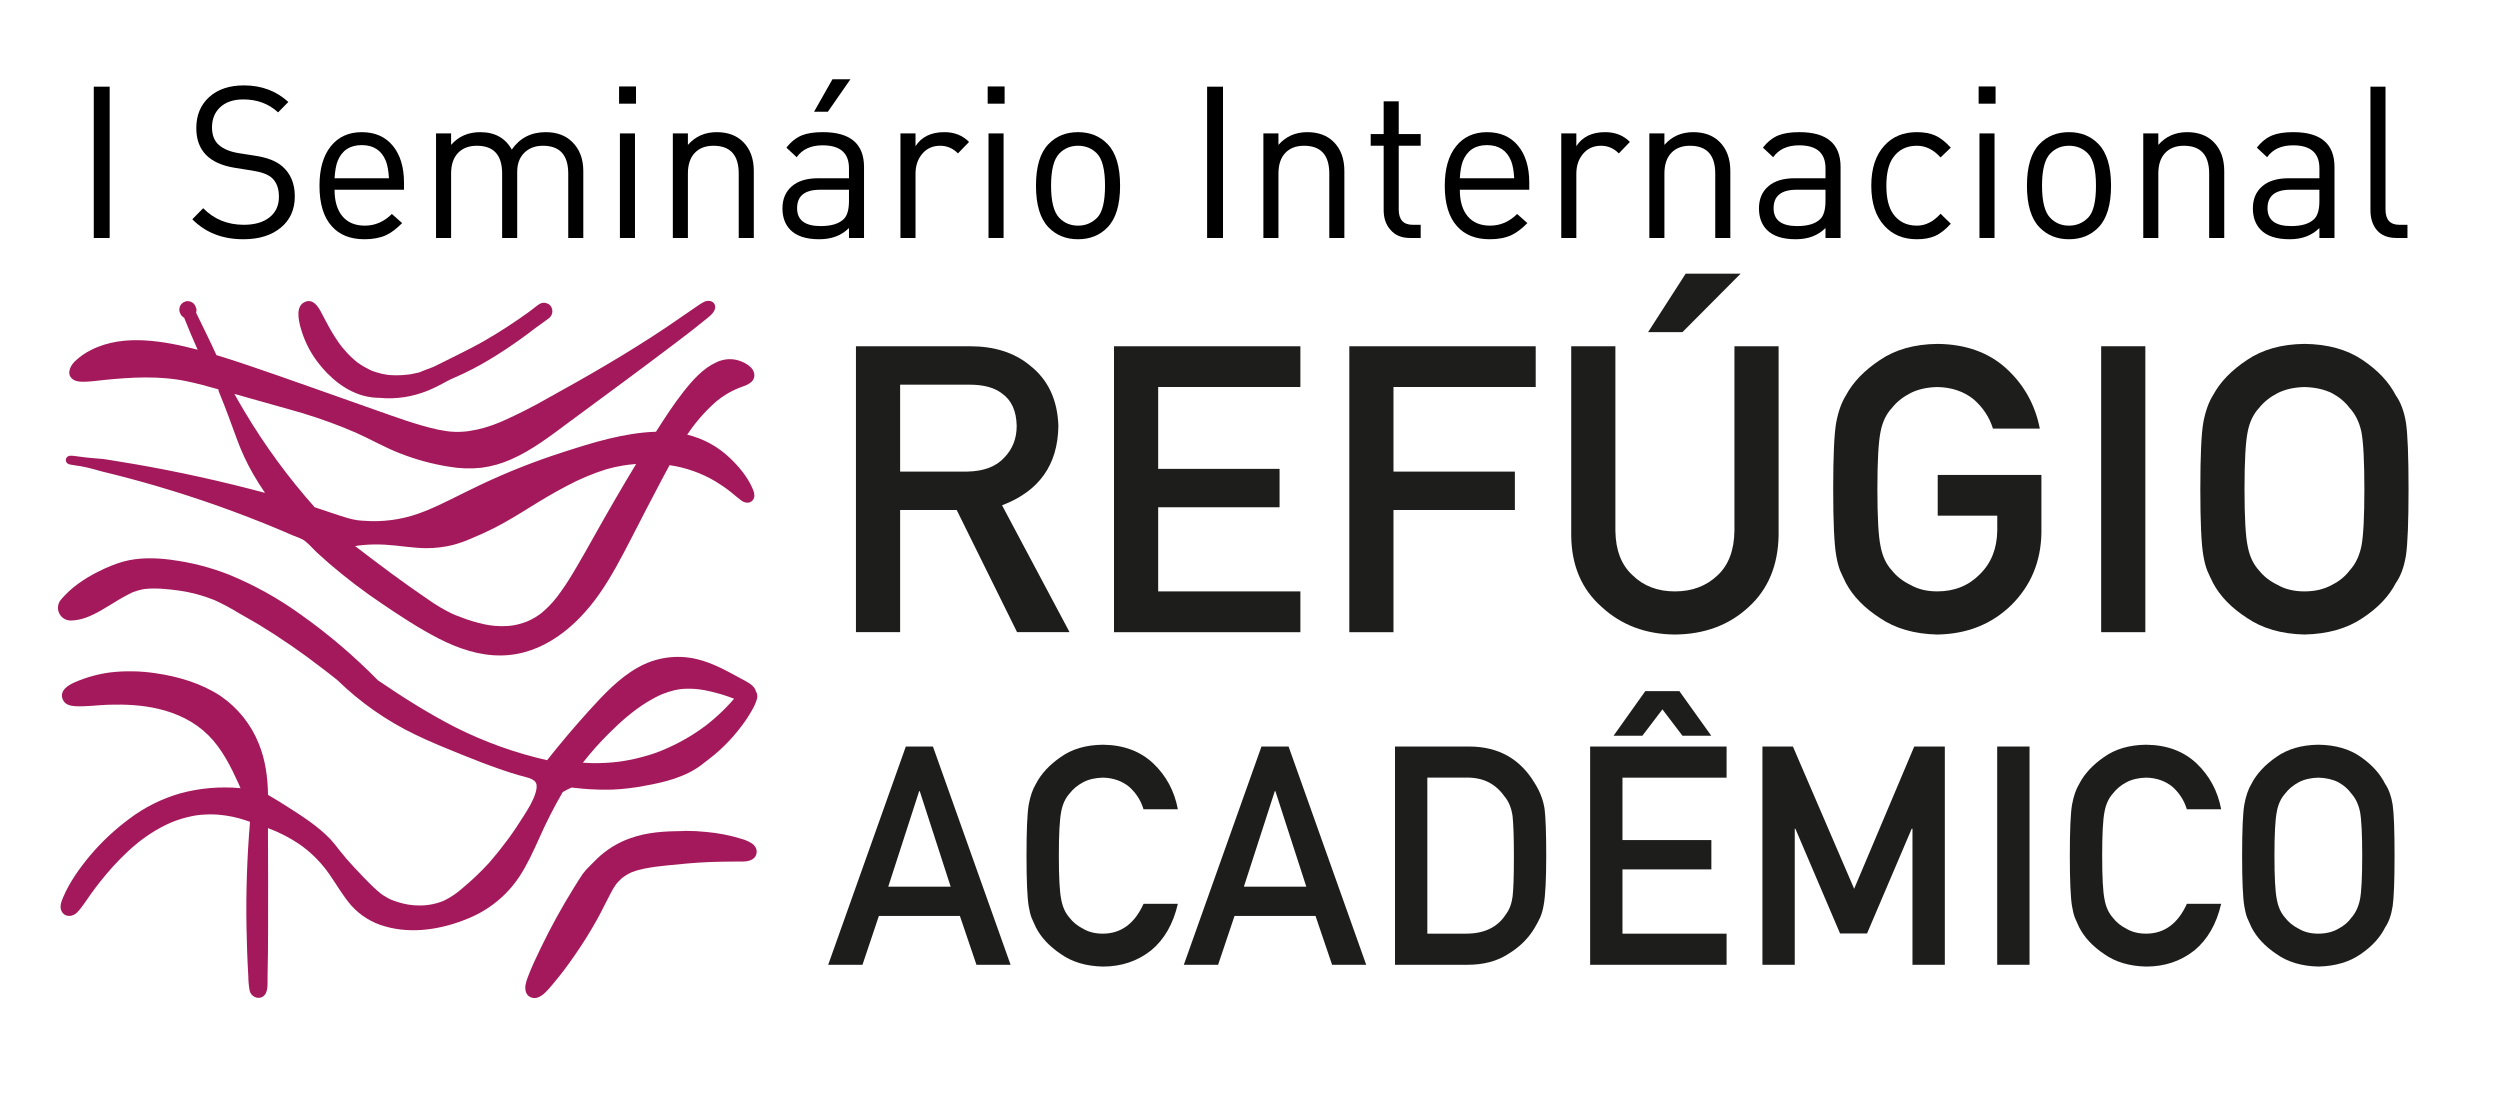
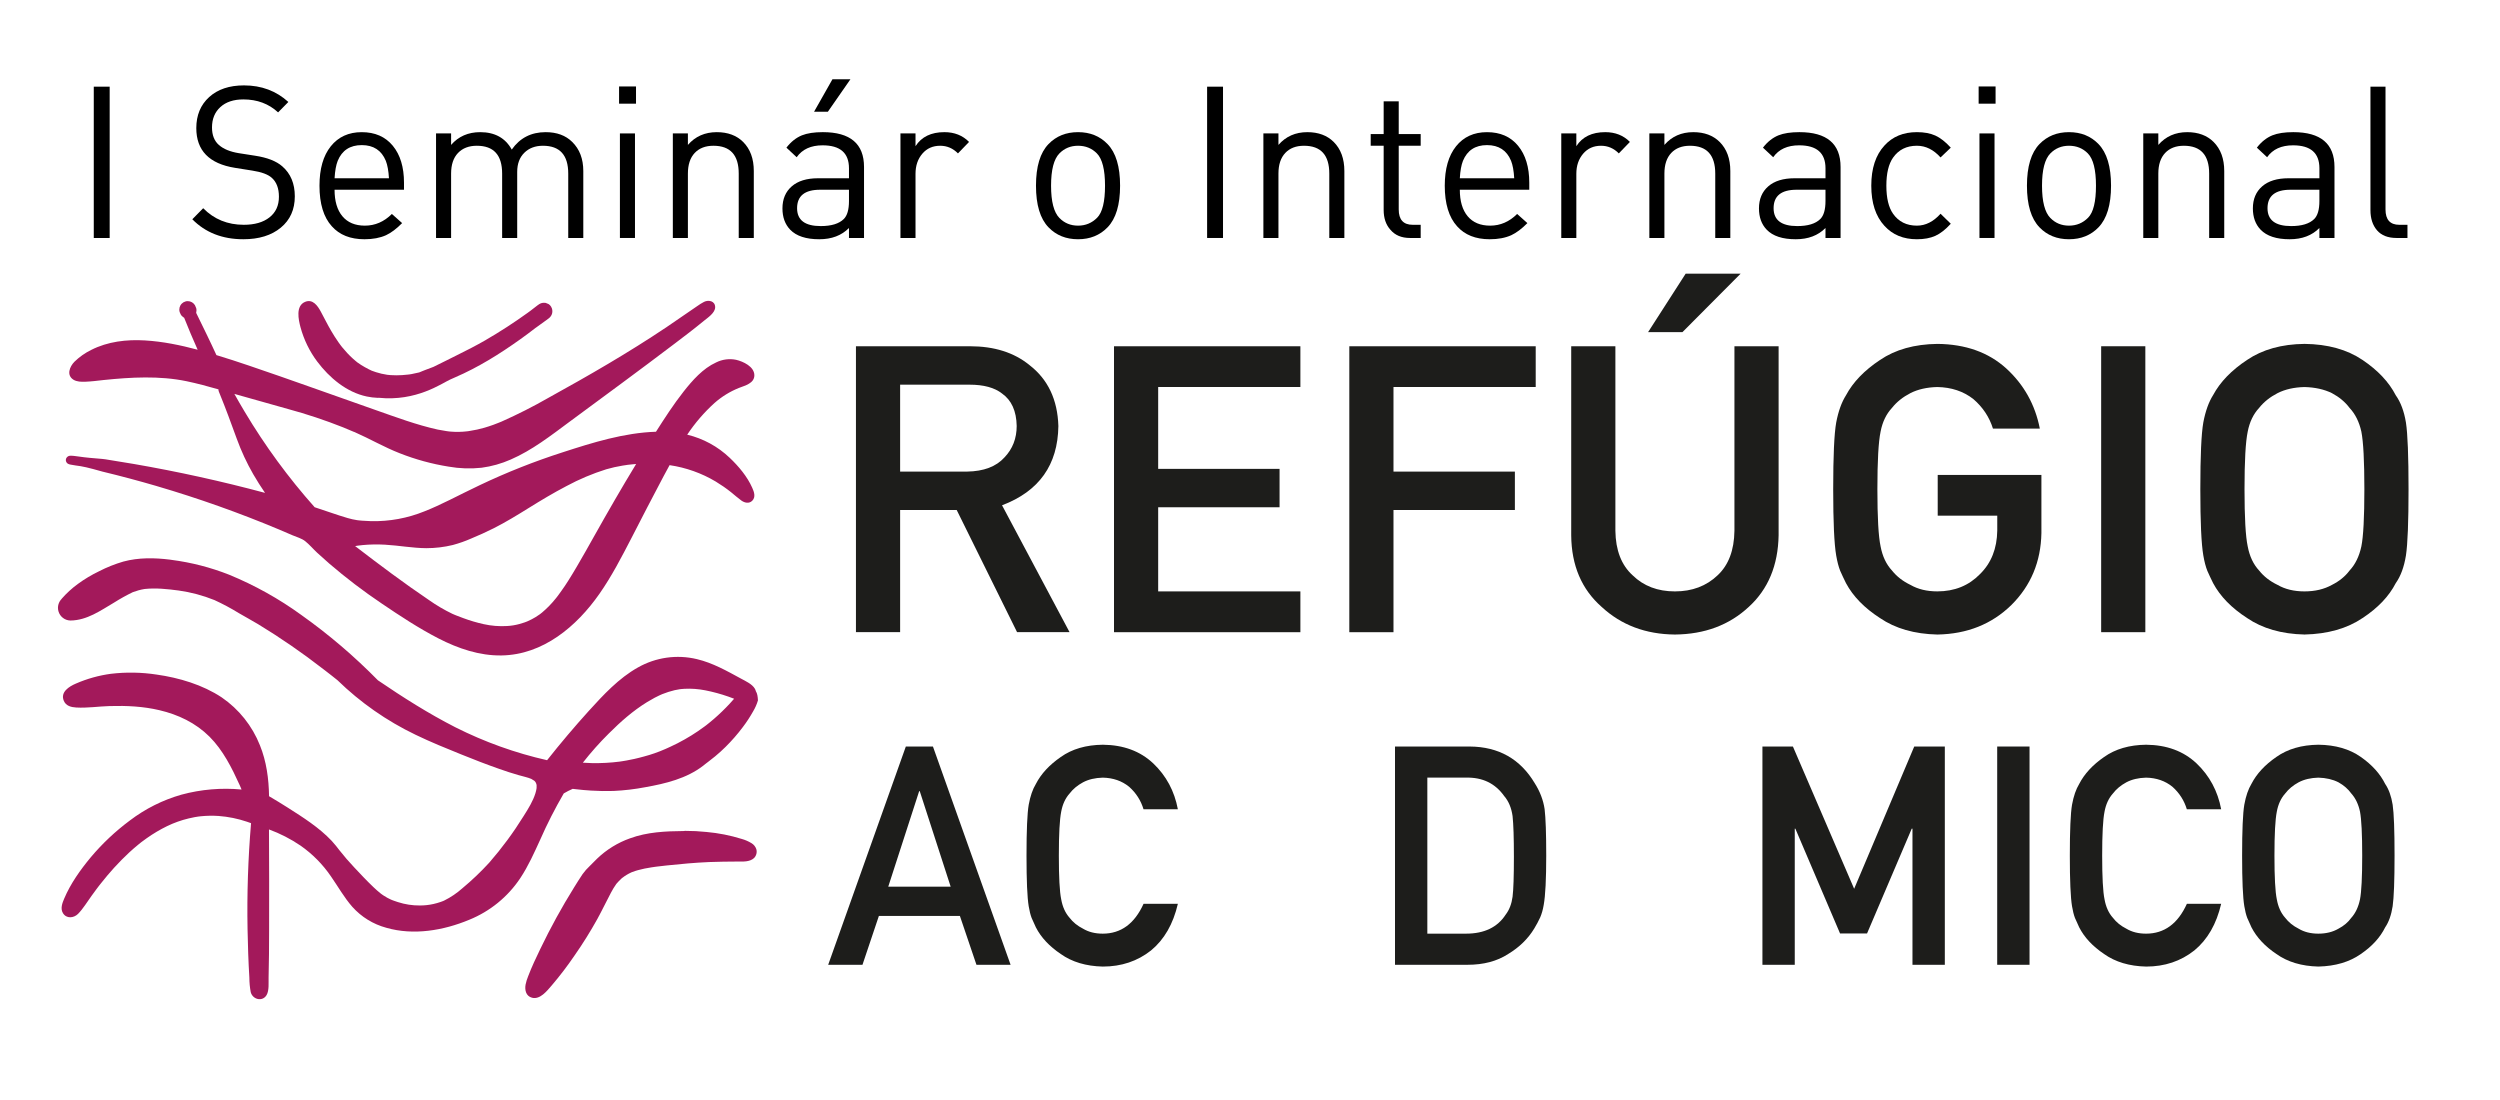
<svg xmlns="http://www.w3.org/2000/svg" version="1.1" id="Camada_1" x="0px" y="0px" viewBox="0 0 200 88" style="enable-background:new 0 0 200 88;" xml:space="preserve">
  <style type="text/css">
	.st0{fill:#1D1D1B;}
	.st1{fill:#A3195B;}
</style>
  <g>
    <path d="M8.774,19.038H7.502V6.934h1.272V19.038z" />
    <path d="M23.585,15.706c0,1.054-0.374,1.89-1.121,2.507c-0.748,0.618-1.746,0.927-2.996,0.927c-1.674,0-3.035-0.533-4.083-1.598   l0.87-0.884c0.87,0.884,1.952,1.326,3.247,1.326c0.871,0,1.557-0.198,2.059-0.595c0.502-0.396,0.753-0.946,0.753-1.649   c0-0.669-0.19-1.173-0.569-1.513c-0.301-0.272-0.82-0.464-1.556-0.578l-1.389-0.221c-2.064-0.329-3.096-1.388-3.096-3.179   c0-1.031,0.343-1.858,1.029-2.482c0.686-0.623,1.615-0.935,2.787-0.935c1.395,0,2.577,0.442,3.548,1.326l-0.82,0.833   c-0.748-0.691-1.674-1.037-2.778-1.037c-0.781,0-1.395,0.204-1.841,0.612c-0.447,0.408-0.669,0.952-0.669,1.632   c0,0.612,0.184,1.079,0.552,1.402s0.898,0.542,1.59,0.654l1.305,0.204c0.971,0.147,1.696,0.431,2.176,0.85   C23.251,13.887,23.585,14.686,23.585,15.706z" />
    <path d="M32.321,15.179h-5.556c0,0.913,0.209,1.62,0.627,2.121c0.418,0.501,1.018,0.752,1.799,0.752   c0.814,0,1.534-0.312,2.159-0.935l0.82,0.731c-0.446,0.453-0.876,0.776-1.289,0.969c-0.48,0.216-1.055,0.323-1.724,0.323   c-1.127,0-1.997-0.346-2.61-1.037c-0.659-0.725-0.988-1.808-0.988-3.247c0-1.349,0.301-2.399,0.904-3.153   c0.603-0.753,1.428-1.13,2.477-1.13c1.06,0,1.888,0.363,2.485,1.088c0.597,0.726,0.895,1.711,0.895,2.958V15.179z M31.117,14.261   c-0.034-0.589-0.117-1.054-0.251-1.394c-0.346-0.839-0.987-1.258-1.924-1.258c-0.938,0-1.579,0.419-1.925,1.258   c-0.134,0.34-0.217,0.805-0.251,1.394H31.117z" />
    <path d="M46.664,19.038h-1.205v-5.151c0-1.485-0.675-2.227-2.025-2.227c-0.614,0-1.11,0.187-1.489,0.561   c-0.379,0.374-0.569,0.884-0.569,1.53v5.287h-1.205v-5.151c0-1.485-0.675-2.227-2.025-2.227c-0.636,0-1.138,0.193-1.506,0.578   s-0.552,0.935-0.552,1.649v5.151h-1.205v-8.364h1.205v0.918c0.591-0.68,1.366-1.02,2.326-1.02c1.171,0,2.014,0.465,2.527,1.394   c0.647-0.929,1.551-1.394,2.711-1.394c0.893,0,1.601,0.261,2.125,0.782c0.591,0.578,0.887,1.354,0.887,2.329V19.038z" />
    <path d="M50.881,8.294h-1.355V6.917h1.355V8.294z M50.798,19.038h-1.205v-8.364h1.205V19.038z" />
    <path d="M60.303,19.038h-1.205v-5.151c0-1.485-0.675-2.227-2.025-2.227c-0.636,0-1.135,0.193-1.498,0.578   c-0.362,0.385-0.543,0.935-0.543,1.649v5.151h-1.205v-8.364h1.205v0.918c0.591-0.68,1.361-1.02,2.309-1.02   c0.881,0,1.584,0.261,2.109,0.782c0.569,0.567,0.854,1.343,0.854,2.329V19.038z" />
    <path d="M69.123,19.038h-1.205v-0.799c-0.592,0.601-1.384,0.901-2.376,0.901c-1.06,0-1.835-0.255-2.327-0.765   c-0.413-0.431-0.619-0.997-0.619-1.7c0-0.748,0.249-1.337,0.745-1.768c0.496-0.431,1.196-0.646,2.1-0.646h2.477v-0.799   c0-1.224-0.703-1.836-2.109-1.836c-0.937,0-1.629,0.317-2.075,0.952l-0.82-0.765c0.357-0.464,0.77-0.793,1.238-0.986   c0.424-0.17,0.981-0.255,1.673-0.255c2.198,0,3.297,0.929,3.297,2.788V19.038z M67.918,16.08v-0.901h-2.31   c-1.228,0-1.841,0.493-1.841,1.479c0,0.952,0.63,1.428,1.891,1.428c0.848,0,1.461-0.187,1.841-0.561   C67.779,17.253,67.918,16.771,67.918,16.08z M68.036,6.339L66.228,8.94h-1.104l1.473-2.601H68.036z" />
    <path d="M77.524,11.354l-0.887,0.918c-0.401-0.408-0.876-0.612-1.422-0.612c-0.591,0-1.068,0.212-1.431,0.637   c-0.362,0.425-0.543,0.961-0.543,1.607v5.134h-1.205v-8.364h1.205v1.02c0.479-0.748,1.249-1.122,2.309-1.122   C76.353,10.572,77.011,10.833,77.524,11.354z" />
-     <path d="M80.369,8.294h-1.355V6.917h1.355V8.294z M80.286,19.038h-1.205v-8.364h1.205V19.038z" />
    <path d="M89.607,14.856c0,1.53-0.334,2.641-1.004,3.332c-0.614,0.635-1.4,0.952-2.36,0.952c-0.96,0-1.747-0.317-2.36-0.952   c-0.669-0.691-1.004-1.802-1.004-3.332c0-1.53,0.334-2.641,1.004-3.332c0.613-0.634,1.4-0.952,2.36-0.952   c0.959,0,1.746,0.317,2.36,0.952C89.272,12.215,89.607,13.326,89.607,14.856z M88.402,14.856c0-1.28-0.217-2.142-0.652-2.584   c-0.402-0.408-0.904-0.612-1.506-0.612c-0.592,0-1.088,0.204-1.49,0.612c-0.446,0.454-0.669,1.315-0.669,2.584   c0,1.27,0.223,2.131,0.669,2.584c0.402,0.408,0.898,0.612,1.49,0.612c0.603,0,1.113-0.213,1.531-0.638S88.402,16.137,88.402,14.856   z" />
    <path d="M97.841,19.038h-1.272V6.934h1.272V19.038z" />
    <path d="M107.548,19.038h-1.205v-5.151c0-1.485-0.676-2.227-2.025-2.227c-0.636,0-1.136,0.193-1.498,0.578   s-0.544,0.935-0.544,1.649v5.151h-1.205v-8.364h1.205v0.918c0.592-0.68,1.361-1.02,2.31-1.02c0.882,0,1.584,0.261,2.109,0.782   c0.568,0.567,0.854,1.343,0.854,2.329V19.038z" />
    <path d="M113.655,19.038h-0.854c-0.681,0-1.204-0.221-1.572-0.663c-0.357-0.396-0.536-0.923-0.536-1.581V11.66h-1.037v-0.935h1.037   V8.107h1.205v2.618h1.757v0.935h-1.757v5.1c0,0.816,0.374,1.224,1.121,1.224h0.636V19.038z" />
    <path d="M122.342,15.179h-5.556c0,0.913,0.209,1.62,0.627,2.121c0.419,0.501,1.019,0.752,1.799,0.752   c0.814,0,1.534-0.312,2.159-0.935l0.82,0.731c-0.446,0.453-0.876,0.776-1.289,0.969c-0.479,0.216-1.054,0.323-1.724,0.323   c-1.127,0-1.997-0.346-2.61-1.037c-0.658-0.725-0.987-1.808-0.987-3.247c0-1.349,0.301-2.399,0.903-3.153   c0.603-0.753,1.428-1.13,2.477-1.13c1.061,0,1.889,0.363,2.485,1.088c0.597,0.726,0.896,1.711,0.896,2.958V15.179z M121.137,14.261   c-0.033-0.589-0.117-1.054-0.251-1.394c-0.346-0.839-0.987-1.258-1.925-1.258c-0.937,0-1.578,0.419-1.924,1.258   c-0.134,0.34-0.218,0.805-0.251,1.394H121.137z" />
    <path d="M130.392,11.354l-0.887,0.918c-0.401-0.408-0.876-0.612-1.423-0.612c-0.591,0-1.068,0.212-1.431,0.637   c-0.362,0.425-0.544,0.961-0.544,1.607v5.134h-1.205v-8.364h1.205v1.02c0.479-0.748,1.25-1.122,2.31-1.122   C129.221,10.572,129.879,10.833,130.392,11.354z" />
    <path d="M138.425,19.038h-1.205v-5.151c0-1.485-0.676-2.227-2.025-2.227c-0.636,0-1.136,0.193-1.498,0.578   s-0.544,0.935-0.544,1.649v5.151h-1.205v-8.364h1.205v0.918c0.592-0.68,1.361-1.02,2.31-1.02c0.882,0,1.584,0.261,2.109,0.782   c0.568,0.567,0.854,1.343,0.854,2.329V19.038z" />
    <path d="M147.244,19.038h-1.205v-0.799c-0.592,0.601-1.384,0.901-2.377,0.901c-1.06,0-1.835-0.255-2.326-0.765   c-0.413-0.431-0.619-0.997-0.619-1.7c0-0.748,0.248-1.337,0.745-1.768c0.496-0.431,1.196-0.646,2.101-0.646h2.477v-0.799   c0-1.224-0.703-1.836-2.108-1.836c-0.938,0-1.63,0.317-2.076,0.952l-0.819-0.765c0.356-0.464,0.77-0.793,1.238-0.986   c0.424-0.17,0.981-0.255,1.674-0.255c2.197,0,3.297,0.929,3.297,2.788V19.038z M146.039,16.08v-0.901h-2.31   c-1.228,0-1.841,0.493-1.841,1.479c0,0.952,0.63,1.428,1.891,1.428c0.848,0,1.462-0.187,1.841-0.561   C145.899,17.253,146.039,16.771,146.039,16.08z" />
    <path d="M156.063,17.899c-0.424,0.465-0.837,0.788-1.238,0.969c-0.402,0.181-0.893,0.272-1.473,0.272   c-1.083,0-1.947-0.357-2.595-1.071c-0.702-0.759-1.054-1.83-1.054-3.213c0-1.382,0.352-2.454,1.054-3.213   c0.647-0.714,1.512-1.071,2.595-1.071c0.58,0,1.07,0.091,1.473,0.272c0.401,0.181,0.814,0.504,1.238,0.969l-0.82,0.782   c-0.558-0.623-1.188-0.935-1.891-0.935c-0.826,0-1.462,0.317-1.908,0.952c-0.357,0.51-0.535,1.258-0.535,2.244   c0,0.986,0.178,1.734,0.535,2.244c0.446,0.635,1.082,0.952,1.908,0.952c0.691,0,1.321-0.317,1.891-0.952L156.063,17.899z" />
    <path d="M159.646,8.294h-1.355V6.917h1.355V8.294z M159.562,19.038h-1.205v-8.364h1.205V19.038z" />
    <path d="M168.883,14.856c0,1.53-0.335,2.641-1.004,3.332c-0.614,0.635-1.4,0.952-2.36,0.952c-0.959,0-1.746-0.317-2.359-0.952   c-0.669-0.691-1.004-1.802-1.004-3.332c0-1.53,0.335-2.641,1.004-3.332c0.613-0.634,1.4-0.952,2.359-0.952   c0.96,0,1.746,0.317,2.36,0.952C168.548,12.215,168.883,13.326,168.883,14.856z M167.678,14.856c0-1.28-0.218-2.142-0.652-2.584   c-0.402-0.408-0.904-0.612-1.507-0.612c-0.591,0-1.088,0.204-1.489,0.612c-0.446,0.454-0.669,1.315-0.669,2.584   c0,1.27,0.223,2.131,0.669,2.584c0.401,0.408,0.898,0.612,1.489,0.612c0.603,0,1.113-0.213,1.531-0.638   C167.469,16.99,167.678,16.137,167.678,14.856z" />
    <path d="M177.938,19.038h-1.205v-5.151c0-1.485-0.676-2.227-2.025-2.227c-0.636,0-1.136,0.193-1.498,0.578   s-0.544,0.935-0.544,1.649v5.151h-1.205v-8.364h1.205v0.918c0.592-0.68,1.361-1.02,2.31-1.02c0.882,0,1.584,0.261,2.109,0.782   c0.568,0.567,0.854,1.343,0.854,2.329V19.038z" />
    <path d="M186.757,19.038h-1.205v-0.799c-0.592,0.601-1.384,0.901-2.377,0.901c-1.06,0-1.835-0.255-2.326-0.765   c-0.413-0.431-0.619-0.997-0.619-1.7c0-0.748,0.248-1.337,0.745-1.768c0.496-0.431,1.196-0.646,2.101-0.646h2.477v-0.799   c0-1.224-0.703-1.836-2.108-1.836c-0.938,0-1.63,0.317-2.076,0.952l-0.819-0.765c0.356-0.464,0.77-0.793,1.238-0.986   c0.424-0.17,0.981-0.255,1.674-0.255c2.197,0,3.297,0.929,3.297,2.788V19.038z M185.552,16.08v-0.901h-2.31   c-1.228,0-1.841,0.493-1.841,1.479c0,0.952,0.63,1.428,1.891,1.428c0.848,0,1.462-0.187,1.841-0.561   C185.412,17.253,185.552,16.771,185.552,16.08z" />
    <path d="M192.597,19.038h-0.87c-0.691,0-1.213-0.204-1.564-0.612c-0.352-0.408-0.527-0.946-0.527-1.615V6.934h1.205v9.826   c0,0.816,0.368,1.224,1.104,1.224h0.652V19.038z" />
  </g>
  <g>
    <path class="st0" d="M68.476,27.7h9.12c1.944,0,3.532,0.502,4.76,1.506c1.479,1.14,2.25,2.766,2.314,4.879   c-0.043,3.106-1.545,5.219-4.507,6.338l5.402,10.15h-4.199l-4.831-9.775H72.01v9.775h-3.534V27.7z M72.01,37.727h5.361   c1.327-0.021,2.322-0.398,2.985-1.132c0.653-0.682,0.979-1.521,0.979-2.517c-0.021-1.195-0.412-2.061-1.171-2.596   c-0.599-0.472-1.466-0.708-2.6-0.708H72.01V37.727z" />
    <path class="st0" d="M89.12,27.7h14.911v3.262H92.654v6.545h9.711v3.072h-9.711v6.733h11.377v3.262H89.12V27.7z" />
    <path class="st0" d="M107.945,27.7h14.912v3.262h-11.378v6.765h9.712v3.072h-9.712v9.775h-3.534V27.7z" />
    <path class="st0" d="M125.697,27.7h3.534v14.76c0.021,1.56,0.481,2.748,1.379,3.564c0.877,0.858,2.004,1.288,3.383,1.288   s2.518-0.43,3.415-1.288c0.877-0.816,1.325-2.004,1.347-3.564V27.7h3.534v15.124c-0.043,2.405-0.838,4.314-2.387,5.727   c-1.559,1.453-3.528,2.19-5.909,2.212c-2.338-0.021-4.292-0.758-5.861-2.21c-1.602-1.41-2.413-3.316-2.435-5.72V27.7z    M134.852,21.896h4.396l-4.652,4.674h-2.749L134.852,21.896z" />
    <path class="st0" d="M155.016,37.994h8.297v4.653c-0.043,2.288-0.843,4.204-2.399,5.75c-1.568,1.536-3.542,2.324-5.921,2.366   c-1.835-0.042-3.365-0.481-4.593-1.318c-1.248-0.805-2.155-1.735-2.72-2.792c-0.171-0.346-0.326-0.675-0.464-0.988   c-0.129-0.324-0.235-0.732-0.32-1.225c-0.16-0.92-0.24-2.688-0.24-5.302c0-2.657,0.08-4.435,0.24-5.334   c0.171-0.899,0.432-1.626,0.784-2.181c0.564-1.057,1.472-1.998,2.72-2.824c1.228-0.836,2.758-1.265,4.593-1.287   c2.251,0.021,4.086,0.675,5.505,1.961c1.418,1.297,2.314,2.902,2.688,4.816h-3.749c-0.289-0.925-0.812-1.713-1.57-2.365   c-0.791-0.62-1.753-0.941-2.885-0.962c-0.833,0.021-1.549,0.184-2.147,0.487c-0.608,0.314-1.101,0.708-1.474,1.179   c-0.46,0.493-0.765,1.127-0.914,1.902c-0.171,0.818-0.256,2.353-0.256,4.606s0.085,3.778,0.256,4.575   c0.15,0.796,0.455,1.441,0.915,1.934c0.374,0.471,0.865,0.854,1.475,1.147c0.599,0.346,1.315,0.519,2.149,0.519   c1.379,0,2.518-0.462,3.415-1.385c0.898-0.881,1.358-2.041,1.38-3.478v-1.196h-4.764V37.994z" />
    <path class="st0" d="M168.093,27.7h3.534v22.874h-3.534V27.7z" />
    <path class="st0" d="M176.026,39.137c0-2.662,0.08-4.444,0.24-5.345c0.171-0.901,0.432-1.63,0.784-2.186   c0.565-1.052,1.472-1.99,2.72-2.813c1.228-0.833,2.758-1.26,4.593-1.282c1.856,0.021,3.403,0.45,4.641,1.287   c1.227,0.826,2.112,1.768,2.656,2.824c0.395,0.554,0.667,1.281,0.815,2.181c0.139,0.899,0.208,2.677,0.208,5.334   c0,2.615-0.069,4.382-0.208,5.302c-0.149,0.921-0.421,1.658-0.815,2.213c-0.544,1.057-1.43,1.987-2.656,2.792   c-1.238,0.837-2.784,1.276-4.641,1.318c-1.835-0.042-3.365-0.481-4.593-1.318c-1.248-0.805-2.155-1.735-2.72-2.792   c-0.171-0.346-0.326-0.675-0.464-0.988c-0.129-0.324-0.235-0.732-0.32-1.225C176.106,43.52,176.026,41.752,176.026,39.137z    M179.561,39.137c0,2.253,0.085,3.778,0.256,4.575c0.15,0.796,0.455,1.441,0.915,1.934c0.374,0.471,0.865,0.854,1.475,1.147   c0.599,0.346,1.315,0.519,2.149,0.519c0.844,0,1.576-0.173,2.196-0.519c0.588-0.294,1.059-0.677,1.411-1.147   c0.46-0.493,0.775-1.138,0.946-1.934c0.16-0.797,0.241-2.322,0.241-4.575s-0.081-3.789-0.241-4.606   c-0.171-0.775-0.486-1.41-0.946-1.902c-0.353-0.472-0.823-0.865-1.411-1.179c-0.62-0.304-1.353-0.466-2.196-0.487   c-0.834,0.021-1.551,0.184-2.149,0.487c-0.609,0.314-1.101,0.708-1.475,1.179c-0.46,0.493-0.765,1.126-0.915,1.902   C179.646,35.349,179.561,36.884,179.561,39.137z" />
  </g>
  <g>
    <path class="st0" d="M76.792,73.277H70.31l-1.312,3.905h-2.743l6.212-17.461h2.168l6.212,17.461h-2.731L76.792,73.277z    M76.053,70.933l-2.473-7.64h-0.047l-2.473,7.64H76.053z" />
    <path class="st0" d="M94.229,72.305c-0.375,1.618-1.091,2.861-2.146,3.73c-1.087,0.86-2.373,1.291-3.858,1.291   c-1.344-0.032-2.465-0.367-3.363-1.006c-0.914-0.614-1.578-1.325-1.992-2.132c-0.125-0.264-0.238-0.515-0.34-0.754   c-0.094-0.248-0.172-0.56-0.234-0.935c-0.117-0.702-0.175-2.052-0.175-4.048c0-2.028,0.059-3.386,0.176-4.072   c0.125-0.687,0.316-1.241,0.574-1.664c0.414-0.807,1.078-1.525,1.993-2.156c0.898-0.639,2.02-0.966,3.364-0.981   c1.648,0.016,2.993,0.514,4.032,1.494c1.039,0.989,1.695,2.212,1.969,3.671h-2.747c-0.211-0.704-0.595-1.304-1.151-1.8   c-0.579-0.472-1.284-0.716-2.113-0.732c-0.611,0.017-1.135,0.141-1.573,0.372c-0.446,0.24-0.807,0.54-1.08,0.9   c-0.337,0.376-0.56,0.86-0.669,1.452c-0.125,0.624-0.188,1.796-0.188,3.517c0,1.72,0.062,2.884,0.188,3.492   c0.109,0.608,0.333,1.101,0.669,1.477c0.274,0.359,0.634,0.651,1.081,0.876c0.438,0.264,0.963,0.396,1.574,0.396   c1.456,0,2.544-0.796,3.265-2.388H94.229z" />
-     <path class="st0" d="M105.242,73.277h-6.481l-1.312,3.905h-2.743l6.212-17.461h2.168l6.211,17.461h-2.73L105.242,73.277z    M104.504,70.933l-2.473-7.64h-0.047l-2.473,7.64H104.504z" />
    <path class="st0" d="M111.6,59.722h5.979c2.313,0.016,4.049,0.998,5.206,2.946c0.414,0.654,0.676,1.341,0.784,2.06   c0.086,0.719,0.129,1.96,0.129,3.725c0,1.876-0.066,3.186-0.199,3.928c-0.062,0.376-0.156,0.711-0.281,1.006   c-0.133,0.288-0.293,0.587-0.48,0.898c-0.5,0.822-1.196,1.501-2.087,2.036c-0.884,0.575-1.966,0.862-3.248,0.862H111.6V59.722z    M114.187,74.692h3.099c1.455,0,2.512-0.508,3.169-1.523c0.289-0.376,0.473-0.853,0.551-1.429c0.071-0.568,0.106-1.632,0.106-3.192   c0-1.52-0.035-2.608-0.106-3.265c-0.094-0.655-0.316-1.188-0.668-1.596c-0.721-1.016-1.737-1.508-3.052-1.477h-3.099V74.692z" />
-     <path class="st0" d="M127.211,59.722h10.917v2.489h-8.33v4.997h7.111v2.345h-7.111v5.14h8.33v2.49h-10.917V59.722z M132.994,56.75   l-1.604,2.108h-2.305l2.539-3.568h2.726l2.551,3.568h-2.305L132.994,56.75z" />
    <path class="st0" d="M140.995,59.722h2.438l4.899,11.382l4.807-11.382h2.447v17.461h-2.588v-10.89h-0.059l-3.576,8.386h-2.158   l-3.577-8.386h-0.047v10.89h-2.587V59.722z" />
    <path class="st0" d="M159.776,59.722h2.587v17.461h-2.587V59.722z" />
    <path class="st0" d="M177.693,72.305c-0.376,1.618-1.091,2.861-2.146,3.73c-1.086,0.86-2.372,1.291-3.857,1.291   c-1.344-0.032-2.465-0.367-3.363-1.006c-0.914-0.614-1.577-1.325-1.991-2.132c-0.126-0.264-0.238-0.515-0.34-0.754   c-0.094-0.248-0.172-0.56-0.234-0.935c-0.117-0.702-0.176-2.052-0.176-4.048c0-2.028,0.059-3.386,0.176-4.072   c0.125-0.687,0.316-1.241,0.574-1.664c0.414-0.807,1.078-1.525,1.992-2.156c0.899-0.639,2.021-0.966,3.364-0.981   c1.649,0.016,2.993,0.514,4.032,1.494c1.04,0.989,1.696,2.212,1.97,3.671h-2.747c-0.212-0.704-0.596-1.304-1.15-1.8   c-0.58-0.472-1.284-0.716-2.113-0.732c-0.61,0.017-1.135,0.141-1.573,0.372c-0.446,0.24-0.807,0.54-1.08,0.9   c-0.337,0.376-0.56,0.86-0.669,1.452c-0.126,0.624-0.188,1.796-0.188,3.517c0,1.72,0.062,2.884,0.188,3.492   c0.109,0.608,0.332,1.101,0.669,1.477c0.274,0.359,0.635,0.651,1.081,0.876c0.438,0.264,0.963,0.396,1.573,0.396   c1.457,0,2.545-0.796,3.266-2.388H177.693z" />
    <path class="st0" d="M179.369,68.452c0-2.032,0.059-3.393,0.176-4.08c0.125-0.688,0.316-1.244,0.574-1.669   c0.414-0.803,1.077-1.519,1.991-2.147c0.898-0.636,2.02-0.962,3.362-0.978c1.359,0.016,2.492,0.343,3.398,0.981   c0.897,0.631,1.546,1.35,1.944,2.156c0.289,0.423,0.488,0.978,0.598,1.664c0.102,0.687,0.152,2.044,0.152,4.072   c0,1.996-0.051,3.346-0.152,4.048c-0.109,0.702-0.309,1.266-0.598,1.688c-0.398,0.807-1.047,1.518-1.945,2.132   c-0.906,0.639-2.038,0.974-3.397,1.006c-1.344-0.032-2.464-0.367-3.362-1.006c-0.914-0.614-1.578-1.325-1.992-2.132   c-0.125-0.264-0.237-0.515-0.339-0.754c-0.094-0.248-0.172-0.56-0.234-0.935C179.428,71.798,179.369,70.448,179.369,68.452z    M181.956,68.452c0,1.72,0.062,2.884,0.188,3.492c0.109,0.608,0.332,1.101,0.669,1.477c0.273,0.359,0.634,0.651,1.08,0.876   c0.438,0.264,0.963,0.396,1.573,0.396c0.618,0,1.154-0.132,1.608-0.396c0.431-0.225,0.775-0.517,1.033-0.876   c0.337-0.376,0.567-0.868,0.693-1.477c0.117-0.608,0.176-1.772,0.176-3.492c0-1.721-0.059-2.893-0.176-3.517   c-0.126-0.592-0.356-1.076-0.693-1.452c-0.258-0.36-0.603-0.66-1.033-0.9c-0.454-0.231-0.99-0.355-1.608-0.372   c-0.61,0.017-1.135,0.141-1.573,0.372c-0.446,0.24-0.807,0.54-1.08,0.9c-0.337,0.376-0.56,0.86-0.669,1.452   C182.019,65.56,181.956,66.731,181.956,68.452z" />
  </g>
  <g>
    <polygon class="st1" points="7.817,70.781 7.823,70.774 7.823,70.774  " />
-     <path class="st1" d="M60.466,55.292c-0.016-0.066-0.039-0.131-0.075-0.192c0,0,0,0,0,0c-0.222-0.381-0.739-0.606-1.112-0.812   c-1.131-0.615-2.264-1.258-3.528-1.558c-1.602-0.384-3.29-0.145-4.722,0.67c-1.527,0.855-2.755,2.186-3.923,3.47   c-1.157,1.278-2.269,2.595-3.339,3.947c-2.544-0.577-5.008-1.461-7.338-2.635c-2.149-1.097-4.201-2.399-6.196-3.758   c-1.887-1.921-3.938-3.672-6.134-5.231c-1.79-1.298-3.729-2.378-5.775-3.218c-1.478-0.583-3.023-0.98-4.598-1.184   c-0.041-0.008-0.082-0.015-0.124-0.019c-1.238-0.154-2.517-0.176-3.731,0.153C9.2,45.12,8.548,45.38,7.925,45.701   c-0.598,0.287-1.169,0.629-1.704,1.021c-0.474,0.347-0.908,0.746-1.295,1.188l0.015-0.008c-0.256,0.253-0.37,0.633-0.264,1.004   c0.124,0.433,0.518,0.732,0.968,0.736c1.323-0.02,2.394-0.794,3.482-1.435c0.483-0.306,0.983-0.584,1.498-0.833   c0.303-0.115,0.616-0.2,0.936-0.253c0.912-0.099,1.828,0.002,2.734,0.121c0.979,0.137,1.938,0.393,2.855,0.762   c0.678,0.311,1.337,0.663,1.972,1.055c0.506,0.294,1.02,0.574,1.523,0.874c1.802,1.095,3.54,2.293,5.205,3.587l0.195,0.149   l0.087,0.068c0.022,0.017,0.024,0.018,0.016,0.012c0.113,0.088,0.225,0.175,0.338,0.262c0.17,0.133,0.339,0.269,0.509,0.404   c1.831,1.783,3.942,3.259,6.251,4.367c1.197,0.579,2.435,1.082,3.67,1.579c1.002,0.406,2.011,0.798,3.033,1.155   c0.509,0.179,1.02,0.35,1.539,0.496c0.088,0.026,0.176,0.049,0.271,0.072c0.095,0.023,0.181,0.047,0.271,0.073   c0.159,0.041,0.316,0.092,0.468,0.153c0.086,0.047,0.169,0.099,0.25,0.154c0.034,0.028,0.063,0.06,0.087,0.097   c0.009,0.015,0.039,0.076,0.054,0.105c0.009,0.031,0.023,0.078,0.027,0.092c0.006,0.019,0.01,0.032,0.013,0.041   c0,0.006-0.001,0.013-0.001,0.024c0,0.058,0,0.115,0,0.172c0,0.026-0.003,0.065-0.006,0.089c-0.022,0.131-0.052,0.261-0.092,0.388   c-0.188,0.609-0.561,1.217-0.933,1.803c-0.817,1.32-1.74,2.572-2.761,3.742c-0.668,0.729-1.384,1.411-2.144,2.043   c-0.438,0.391-0.927,0.722-1.453,0.983l-0.095,0.042c-0.074,0.03-0.135,0.051-0.2,0.074c-0.185,0.063-0.372,0.117-0.563,0.16   c-0.358,0.081-0.724,0.121-1.09,0.12c-0.597,0.005-1.191-0.087-1.759-0.271c-0.106-0.032-0.21-0.068-0.312-0.106l-0.135-0.05   c-0.012-0.005-0.047-0.019-0.074-0.03c-0.034-0.015-0.079-0.036-0.095-0.043c-0.08-0.038-0.158-0.077-0.237-0.119   c-0.103-0.057-0.202-0.116-0.3-0.181l-0.135-0.093c-0.021-0.015-0.079-0.059-0.098-0.073c-0.199-0.158-0.386-0.327-0.571-0.502   c-0.532-0.505-1.033-1.043-1.535-1.577c-0.419-0.445-0.822-0.906-1.198-1.388l-0.088-0.114l-0.083-0.107   c-0.057-0.073-0.112-0.146-0.17-0.218c-0.111-0.135-0.227-0.271-0.349-0.406c-1.006-1.066-2.289-1.876-3.517-2.658   c-0.492-0.314-0.99-0.616-1.493-0.911c-0.022-1.383-0.206-2.788-0.731-4.075c-0.615-1.554-1.68-2.888-3.058-3.832   c-1.523-1.01-3.412-1.573-5.209-1.826c-1.209-0.185-2.438-0.205-3.652-0.062c-0.966,0.13-1.909,0.394-2.803,0.783   c-0.541,0.231-1.258,0.676-0.969,1.373c0.17,0.414,0.588,0.519,0.993,0.541c0.885,0.053,1.79-0.091,2.674-0.116   c1.385-0.039,2.691,0.026,3.982,0.33c1.504,0.354,2.893,1.009,4.011,2.122c1.082,1.082,1.784,2.492,2.419,3.888   c0.05,0.111,0.096,0.225,0.144,0.337c-1.612-0.151-3.242-0.014-4.812,0.412c-1.493,0.426-2.893,1.128-4.128,2.068   c-1.15,0.855-2.197,1.84-3.119,2.935c-0.836,1.008-1.623,2.109-2.135,3.322c-0.149,0.354-0.315,0.782-0.099,1.147   c0.279,0.469,0.867,0.406,1.208,0.068c0.414-0.419,0.732-0.967,1.082-1.443c0.135-0.18,0.262-0.358,0.396-0.541   c0.06-0.081,0.121-0.161,0.183-0.242c-0.025,0.033-0.015,0.019,0.006-0.007c0.005-0.007,0.011-0.014,0.016-0.021   c-0.007,0.009-0.011,0.015-0.016,0.021c0.009-0.012,0.021-0.027,0.032-0.041c0.041-0.051,0.095-0.122,0.143-0.181   c0.333-0.419,0.676-0.831,1.036-1.227c0.395-0.436,0.812-0.855,1.24-1.253c0.225-0.207,0.456-0.406,0.694-0.602   c0.065-0.055,0.135-0.108,0.199-0.161c0.021-0.019,0.044-0.037,0.068-0.053c0.135-0.104,0.271-0.207,0.418-0.306   c0.518-0.367,1.065-0.691,1.635-0.969c0.551-0.266,1.128-0.472,1.723-0.614c0.154-0.038,0.31-0.07,0.467-0.1l0.238-0.039   l0.081-0.012l0.185-0.022c0.475-0.047,0.952-0.055,1.428-0.023c0.771,0.058,1.531,0.213,2.263,0.461   c0.109,0.036,0.218,0.076,0.326,0.115c-0.238,2.821-0.332,5.652-0.28,8.483c0.024,1.292,0.066,2.584,0.145,3.873   c0.001,0.388,0.037,0.776,0.108,1.158c0.15,0.591,0.937,0.801,1.27,0.237c0.216-0.369,0.149-0.99,0.16-1.399   c0.035-1.265,0.038-2.53,0.042-3.788c0.01-2.689,0.002-5.376-0.01-8.063c0.889,0.326,1.736,0.76,2.522,1.293   c0.954,0.666,1.779,1.501,2.435,2.462c0.565,0.812,1.054,1.688,1.708,2.435c0.725,0.811,1.67,1.394,2.72,1.677   c2.176,0.63,4.573,0.219,6.628-0.637c1.666-0.674,3.091-1.834,4.088-3.329c0.644-0.97,1.119-2.04,1.602-3.095   c0.556-1.264,1.185-2.494,1.879-3.688c0.23-0.136,0.468-0.258,0.713-0.364c0.078,0.009,0.155,0.017,0.231,0.026   c0.409,0.05,0.818,0.087,1.23,0.112c0.601,0.038,1.204,0.05,1.806,0.03c0.852-0.039,1.7-0.139,2.538-0.299   c1.623-0.288,3.313-0.697,4.638-1.722l0.168-0.135c0.019-0.016,0.183-0.123,0.054-0.047c-0.128,0.076,0.031-0.019,0.05-0.034   l0.093-0.069c0.199-0.15,0.396-0.303,0.588-0.463c0.289-0.238,0.566-0.489,0.832-0.753c0.503-0.498,0.969-1.032,1.393-1.599   c0.299-0.395,0.57-0.81,0.812-1.242c0.166-0.276,0.297-0.572,0.388-0.881C60.619,55.711,60.585,55.479,60.466,55.292z    M20.013,78.976c0-0.001,0.001-0.002,0.001-0.003c0,0,0,0,0,0.001C20.014,78.974,20.014,78.975,20.013,78.976z M56.731,57.833   l-0.211,0.168c-0.012,0.009-0.02,0.016-0.027,0.022c-0.004,0.003-0.006,0.005-0.011,0.008c-0.045,0.034-0.089,0.068-0.135,0.1   c-0.335,0.249-0.679,0.483-1.032,0.702c-0.354,0.219-0.726,0.43-1.119,0.632c-0.177,0.091-0.356,0.179-0.541,0.262   c-0.085,0.041-0.172,0.08-0.258,0.118l-0.101,0.045c-0.028,0.014-0.246,0.112-0.087,0.038c-0.545,0.241-1.108,0.438-1.684,0.59   c-0.258,0.074-0.519,0.135-0.781,0.197c-0.21,0.047-0.421,0.089-0.632,0.127c-0.103,0.019-0.206,0.037-0.308,0.051l-0.152,0.023   l-0.091,0.014c-0.732,0.093-1.471,0.133-2.209,0.119c-0.242-0.006-0.483-0.018-0.724-0.034c0.642-0.821,1.335-1.602,2.077-2.336   c0.947-0.947,1.925-1.81,3.053-2.507c0.199-0.123,0.406-0.241,0.61-0.35c0.104-0.056,0.209-0.109,0.317-0.158l0.153-0.072   c0.021-0.01,0.146-0.062,0.146-0.063c0.321-0.129,0.651-0.235,0.987-0.314c0.16-0.038,0.322-0.06,0.483-0.091   c-0.225,0.043-0.009,0,0.047,0c0.084-0.008,0.168-0.015,0.253-0.02c0.558-0.028,1.118,0.013,1.667,0.122   c0.627,0.124,1.245,0.292,1.849,0.503c0.153,0.053,0.306,0.112,0.459,0.17c-0.111,0.127-0.222,0.253-0.337,0.377   c-0.405,0.438-0.834,0.853-1.285,1.243C56.984,57.625,56.858,57.73,56.731,57.833z M5.954,55.152   C5.93,55.146,5.932,55.144,5.954,55.152L5.954,55.152z" />
+     <path class="st1" d="M60.466,55.292c-0.016-0.066-0.039-0.131-0.075-0.192c0,0,0,0,0,0c-0.222-0.381-0.739-0.606-1.112-0.812   c-1.131-0.615-2.264-1.258-3.528-1.558c-1.602-0.384-3.29-0.145-4.722,0.67c-1.527,0.855-2.755,2.186-3.923,3.47   c-1.157,1.278-2.269,2.595-3.339,3.947c-2.544-0.577-5.008-1.461-7.338-2.635c-2.149-1.097-4.201-2.399-6.196-3.758   c-1.887-1.921-3.938-3.672-6.134-5.231c-1.79-1.298-3.729-2.378-5.775-3.218c-1.478-0.583-3.023-0.98-4.598-1.184   c-0.041-0.008-0.082-0.015-0.124-0.019c-1.238-0.154-2.517-0.176-3.731,0.153C9.2,45.12,8.548,45.38,7.925,45.701   c-0.598,0.287-1.169,0.629-1.704,1.021c-0.474,0.347-0.908,0.746-1.295,1.188l0.015-0.008c-0.256,0.253-0.37,0.633-0.264,1.004   c0.124,0.433,0.518,0.732,0.968,0.736c1.323-0.02,2.394-0.794,3.482-1.435c0.483-0.306,0.983-0.584,1.498-0.833   c0.303-0.115,0.616-0.2,0.936-0.253c0.912-0.099,1.828,0.002,2.734,0.121c0.979,0.137,1.938,0.393,2.855,0.762   c0.678,0.311,1.337,0.663,1.972,1.055c0.506,0.294,1.02,0.574,1.523,0.874c1.802,1.095,3.54,2.293,5.205,3.587l0.195,0.149   l0.087,0.068c0.022,0.017,0.024,0.018,0.016,0.012c0.113,0.088,0.225,0.175,0.338,0.262c0.17,0.133,0.339,0.269,0.509,0.404   c1.831,1.783,3.942,3.259,6.251,4.367c1.197,0.579,2.435,1.082,3.67,1.579c1.002,0.406,2.011,0.798,3.033,1.155   c0.509,0.179,1.02,0.35,1.539,0.496c0.088,0.026,0.176,0.049,0.271,0.072c0.095,0.023,0.181,0.047,0.271,0.073   c0.159,0.041,0.316,0.092,0.468,0.153c0.086,0.047,0.169,0.099,0.25,0.154c0.034,0.028,0.063,0.06,0.087,0.097   c0.009,0.015,0.039,0.076,0.054,0.105c0.009,0.031,0.023,0.078,0.027,0.092c0.006,0.019,0.01,0.032,0.013,0.041   c0,0.006-0.001,0.013-0.001,0.024c0,0.058,0,0.115,0,0.172c0,0.026-0.003,0.065-0.006,0.089c-0.022,0.131-0.052,0.261-0.092,0.388   c-0.188,0.609-0.561,1.217-0.933,1.803c-0.817,1.32-1.74,2.572-2.761,3.742c-0.668,0.729-1.384,1.411-2.144,2.043   c-0.438,0.391-0.927,0.722-1.453,0.983l-0.095,0.042c-0.074,0.03-0.135,0.051-0.2,0.074c-0.185,0.063-0.372,0.117-0.563,0.16   c-0.358,0.081-0.724,0.121-1.09,0.12c-0.597,0.005-1.191-0.087-1.759-0.271c-0.106-0.032-0.21-0.068-0.312-0.106l-0.135-0.05   c-0.012-0.005-0.047-0.019-0.074-0.03c-0.034-0.015-0.079-0.036-0.095-0.043c-0.08-0.038-0.158-0.077-0.237-0.119   c-0.103-0.057-0.202-0.116-0.3-0.181l-0.135-0.093c-0.021-0.015-0.079-0.059-0.098-0.073c-0.199-0.158-0.386-0.327-0.571-0.502   c-0.532-0.505-1.033-1.043-1.535-1.577c-0.419-0.445-0.822-0.906-1.198-1.388l-0.088-0.114c-0.057-0.073-0.112-0.146-0.17-0.218c-0.111-0.135-0.227-0.271-0.349-0.406c-1.006-1.066-2.289-1.876-3.517-2.658   c-0.492-0.314-0.99-0.616-1.493-0.911c-0.022-1.383-0.206-2.788-0.731-4.075c-0.615-1.554-1.68-2.888-3.058-3.832   c-1.523-1.01-3.412-1.573-5.209-1.826c-1.209-0.185-2.438-0.205-3.652-0.062c-0.966,0.13-1.909,0.394-2.803,0.783   c-0.541,0.231-1.258,0.676-0.969,1.373c0.17,0.414,0.588,0.519,0.993,0.541c0.885,0.053,1.79-0.091,2.674-0.116   c1.385-0.039,2.691,0.026,3.982,0.33c1.504,0.354,2.893,1.009,4.011,2.122c1.082,1.082,1.784,2.492,2.419,3.888   c0.05,0.111,0.096,0.225,0.144,0.337c-1.612-0.151-3.242-0.014-4.812,0.412c-1.493,0.426-2.893,1.128-4.128,2.068   c-1.15,0.855-2.197,1.84-3.119,2.935c-0.836,1.008-1.623,2.109-2.135,3.322c-0.149,0.354-0.315,0.782-0.099,1.147   c0.279,0.469,0.867,0.406,1.208,0.068c0.414-0.419,0.732-0.967,1.082-1.443c0.135-0.18,0.262-0.358,0.396-0.541   c0.06-0.081,0.121-0.161,0.183-0.242c-0.025,0.033-0.015,0.019,0.006-0.007c0.005-0.007,0.011-0.014,0.016-0.021   c-0.007,0.009-0.011,0.015-0.016,0.021c0.009-0.012,0.021-0.027,0.032-0.041c0.041-0.051,0.095-0.122,0.143-0.181   c0.333-0.419,0.676-0.831,1.036-1.227c0.395-0.436,0.812-0.855,1.24-1.253c0.225-0.207,0.456-0.406,0.694-0.602   c0.065-0.055,0.135-0.108,0.199-0.161c0.021-0.019,0.044-0.037,0.068-0.053c0.135-0.104,0.271-0.207,0.418-0.306   c0.518-0.367,1.065-0.691,1.635-0.969c0.551-0.266,1.128-0.472,1.723-0.614c0.154-0.038,0.31-0.07,0.467-0.1l0.238-0.039   l0.081-0.012l0.185-0.022c0.475-0.047,0.952-0.055,1.428-0.023c0.771,0.058,1.531,0.213,2.263,0.461   c0.109,0.036,0.218,0.076,0.326,0.115c-0.238,2.821-0.332,5.652-0.28,8.483c0.024,1.292,0.066,2.584,0.145,3.873   c0.001,0.388,0.037,0.776,0.108,1.158c0.15,0.591,0.937,0.801,1.27,0.237c0.216-0.369,0.149-0.99,0.16-1.399   c0.035-1.265,0.038-2.53,0.042-3.788c0.01-2.689,0.002-5.376-0.01-8.063c0.889,0.326,1.736,0.76,2.522,1.293   c0.954,0.666,1.779,1.501,2.435,2.462c0.565,0.812,1.054,1.688,1.708,2.435c0.725,0.811,1.67,1.394,2.72,1.677   c2.176,0.63,4.573,0.219,6.628-0.637c1.666-0.674,3.091-1.834,4.088-3.329c0.644-0.97,1.119-2.04,1.602-3.095   c0.556-1.264,1.185-2.494,1.879-3.688c0.23-0.136,0.468-0.258,0.713-0.364c0.078,0.009,0.155,0.017,0.231,0.026   c0.409,0.05,0.818,0.087,1.23,0.112c0.601,0.038,1.204,0.05,1.806,0.03c0.852-0.039,1.7-0.139,2.538-0.299   c1.623-0.288,3.313-0.697,4.638-1.722l0.168-0.135c0.019-0.016,0.183-0.123,0.054-0.047c-0.128,0.076,0.031-0.019,0.05-0.034   l0.093-0.069c0.199-0.15,0.396-0.303,0.588-0.463c0.289-0.238,0.566-0.489,0.832-0.753c0.503-0.498,0.969-1.032,1.393-1.599   c0.299-0.395,0.57-0.81,0.812-1.242c0.166-0.276,0.297-0.572,0.388-0.881C60.619,55.711,60.585,55.479,60.466,55.292z    M20.013,78.976c0-0.001,0.001-0.002,0.001-0.003c0,0,0,0,0,0.001C20.014,78.974,20.014,78.975,20.013,78.976z M56.731,57.833   l-0.211,0.168c-0.012,0.009-0.02,0.016-0.027,0.022c-0.004,0.003-0.006,0.005-0.011,0.008c-0.045,0.034-0.089,0.068-0.135,0.1   c-0.335,0.249-0.679,0.483-1.032,0.702c-0.354,0.219-0.726,0.43-1.119,0.632c-0.177,0.091-0.356,0.179-0.541,0.262   c-0.085,0.041-0.172,0.08-0.258,0.118l-0.101,0.045c-0.028,0.014-0.246,0.112-0.087,0.038c-0.545,0.241-1.108,0.438-1.684,0.59   c-0.258,0.074-0.519,0.135-0.781,0.197c-0.21,0.047-0.421,0.089-0.632,0.127c-0.103,0.019-0.206,0.037-0.308,0.051l-0.152,0.023   l-0.091,0.014c-0.732,0.093-1.471,0.133-2.209,0.119c-0.242-0.006-0.483-0.018-0.724-0.034c0.642-0.821,1.335-1.602,2.077-2.336   c0.947-0.947,1.925-1.81,3.053-2.507c0.199-0.123,0.406-0.241,0.61-0.35c0.104-0.056,0.209-0.109,0.317-0.158l0.153-0.072   c0.021-0.01,0.146-0.062,0.146-0.063c0.321-0.129,0.651-0.235,0.987-0.314c0.16-0.038,0.322-0.06,0.483-0.091   c-0.225,0.043-0.009,0,0.047,0c0.084-0.008,0.168-0.015,0.253-0.02c0.558-0.028,1.118,0.013,1.667,0.122   c0.627,0.124,1.245,0.292,1.849,0.503c0.153,0.053,0.306,0.112,0.459,0.17c-0.111,0.127-0.222,0.253-0.337,0.377   c-0.405,0.438-0.834,0.853-1.285,1.243C56.984,57.625,56.858,57.73,56.731,57.833z M5.954,55.152   C5.93,55.146,5.932,55.144,5.954,55.152L5.954,55.152z" />
    <path class="st1" d="M5.435,37.099c0.062,0.034,0.13,0.057,0.2,0.068c0.271,0.053,0.541,0.088,0.812,0.127   c0.485,0.072,1.618,0.396,1.74,0.432c1.457,0.351,2.905,0.737,4.345,1.158c0.004,0.001,0.006,0.003,0.01,0.004   c3.321,0.974,6.584,2.132,9.776,3.47c0.363,0.152,0.725,0.307,1.082,0.464c0.321,0.135,0.747,0.254,1.017,0.473   c0.34,0.271,0.636,0.625,0.956,0.923c0.321,0.298,0.632,0.575,0.954,0.855c1.34,1.152,2.747,2.223,4.214,3.21   c1.47,0.996,2.976,1.988,4.553,2.799c1.554,0.795,3.26,1.382,5.025,1.353c3.329-0.049,6.017-2.327,7.835-4.929   c0.979-1.401,1.767-2.925,2.551-4.441c0.852-1.65,1.696-3.306,2.57-4.944c0.162-0.304,0.327-0.607,0.492-0.91   c1.304,0.193,2.558,0.636,3.691,1.312c0.427,0.258,0.837,0.543,1.228,0.854c0.271,0.22,0.541,0.461,0.824,0.666   c0.261,0.185,0.615,0.271,0.871,0.015c0.292-0.292,0.147-0.709,0-1.031c-0.398-0.904-1.09-1.725-1.799-2.398   c-0.954-0.911-2.13-1.548-3.404-1.856c0.62-0.93,1.352-1.782,2.183-2.534c0.579-0.512,1.242-0.92,1.96-1.207   c0.479-0.189,1.236-0.365,1.228-1.019c-0.011-0.69-0.894-1.097-1.465-1.23c-0.54-0.109-1.101-0.035-1.593,0.211   c-1.056,0.478-1.894,1.433-2.599,2.327c-0.806,1.023-1.512,2.121-2.213,3.218c-2.549,0.082-5.052,0.862-7.466,1.645   c-2.265,0.728-4.479,1.605-6.628,2.627c-0.812,0.384-1.602,0.787-2.402,1.18c-0.676,0.333-1.372,0.66-2.016,0.912   c-1.359,0.553-2.816,0.822-4.283,0.789c-0.233-0.005-0.465-0.018-0.698-0.037c-0.087-0.007-0.173-0.014-0.261-0.023   c-0.021,0-0.111-0.012-0.156-0.019c-0.258-0.04-0.513-0.097-0.763-0.171c-0.885-0.256-1.753-0.583-2.633-0.864   c-2.099-2.359-3.97-4.911-5.588-7.623c-0.286-0.476-0.563-0.958-0.835-1.443c1.435,0.401,2.869,0.805,4.302,1.212   c1.492,0.404,2.961,0.893,4.398,1.464c0.283,0.115,0.549,0.229,0.829,0.348c0.031,0.013,0.062,0.024,0.093,0.033   c1.217,0.535,2.368,1.208,3.605,1.69c1.261,0.498,2.573,0.857,3.912,1.071c0.871,0.154,1.759,0.184,2.638,0.089   c0.804-0.107,1.589-0.328,2.331-0.656c1.707-0.74,3.207-1.911,4.695-3.014c2.806-2.071,5.619-4.133,8.396-6.24   c0.793-0.601,1.588-1.203,2.355-1.836c0.308-0.253,0.909-0.638,0.91-1.094c0-0.502-0.519-0.609-0.885-0.432   c-0.193,0.101-0.379,0.217-0.556,0.345c-0.812,0.551-1.623,1.12-2.435,1.669c-3.057,2.052-6.244,3.889-9.469,5.668   c-1.21,0.693-2.454,1.323-3.728,1.89l-0.114,0.047l-0.184,0.074l-0.379,0.146c-0.234,0.084-0.469,0.162-0.707,0.231   c-0.387,0.112-0.782,0.199-1.181,0.258l-0.084,0.011c-0.114,0.018,0.097-0.011,0.032,0l-0.162,0.02   c-0.11,0.012-0.219,0.022-0.33,0.03c-0.218,0.015-0.437,0.019-0.656,0.011c-0.114,0-0.227-0.011-0.34-0.02l-0.17-0.018   c-0.072-0.008-0.242-0.039-0.073-0.008c-0.258-0.049-0.518-0.084-0.775-0.135c-1.702-0.376-3.355-0.998-4.997-1.573   c-3.382-1.182-6.742-2.406-10.132-3.554c-0.854-0.29-1.711-0.569-2.574-0.83c-0.521-1.142-1.076-2.261-1.624-3.385l0.008-0.02   c0.014-0.055,0.019-0.112,0.019-0.168l0.002-0.012c0-0.12-0.033-0.238-0.093-0.341l-0.02-0.045l0.068,0.161   c-0.001-0.004-0.001-0.007,0-0.011l0.002,0.018c-0.001-0.002-0.003-0.005-0.004-0.007c-0.024-0.055-0.047-0.112-0.07-0.168v-0.007   c-0.03-0.049-0.065-0.094-0.106-0.135c-0.041-0.041-0.086-0.076-0.135-0.106c-0.103-0.06-0.221-0.092-0.341-0.092   c-0.091-0.007-0.182,0.014-0.261,0.058l-0.081,0.034c-0.048,0.031-0.093,0.067-0.135,0.106c-0.173,0.172-0.239,0.424-0.174,0.659   v0.007C14.39,25,14.41,25.046,14.43,25.092c0.002,0.004,0.003,0.007,0.005,0.011c0.003,0.008,0.006,0.016,0.01,0.023   c0.007,0.012,0.012,0.026,0.019,0.039c0.026,0.049,0.062,0.091,0.102,0.129c0.036,0.037,0.076,0.071,0.12,0.098   c0.015,0.011,0.031,0.02,0.047,0.029c0.344,0.861,0.699,1.714,1.079,2.557c-1.381-0.368-2.789-0.66-4.218-0.744   c-1.468-0.088-2.976,0.088-4.296,0.759c-0.495,0.242-0.949,0.562-1.343,0.947c-0.383,0.391-0.656,1.071-0.083,1.434   c0.277,0.174,0.638,0.174,0.954,0.164c0.486-0.018,0.97-0.08,1.453-0.135c2.19-0.226,4.477-0.357,6.65,0.095   c0.856,0.178,1.703,0.411,2.546,0.65c-0.002,0.058,0.008,0.121,0.035,0.186c0.016,0.04,0.032,0.08,0.048,0.12l-0.002,0.001   c0.003,0.005,0.006,0.011,0.009,0.016c0.491,1.198,0.933,2.411,1.376,3.628c0.357,0.984,0.799,1.935,1.32,2.842   c0.294,0.509,0.61,1.004,0.941,1.489c-3.457-0.927-6.955-1.699-10.482-2.31c-0.752-0.131-1.505-0.254-2.259-0.371   c-0.001,0-0.002,0-0.002-0.001l0,0c0,0-0.001,0-0.001,0c-0.147-0.036-1.283-0.107-1.723-0.168   c-0.242-0.037-0.485-0.069-0.729-0.096c-0.124-0.019-0.248-0.027-0.373-0.026c-0.129-0.002-0.249,0.064-0.317,0.173   C5.22,36.794,5.274,37.002,5.435,37.099z M28.632,43.65c0.002,0,0.007-0.001,0.022-0.002c0.119-0.016,0.239-0.03,0.358-0.042   c0.596-0.056,1.196-0.066,1.794-0.031c1.101,0.062,2.191,0.271,3.297,0.279c0.718,0,1.433-0.086,2.131-0.256   c0.003-0.001,0.005-0.002,0.008-0.003c0.494-0.134,0.978-0.304,1.447-0.511c0.614-0.254,1.217-0.526,1.813-0.826   c0.96-0.486,1.876-1.047,2.789-1.615c0.992-0.617,1.991-1.217,3.03-1.759c1.015-0.547,2.08-0.996,3.18-1.342   c0.429-0.124,0.866-0.222,1.307-0.294c0.326-0.055,0.522-0.08,0.881-0.112c0.066-0.006,0.134-0.011,0.202-0.016   c-1.155,1.897-2.262,3.822-3.349,5.758c-0.46,0.82-0.918,1.639-1.395,2.448c-0.223,0.381-0.452,0.762-0.689,1.135   c-0.172,0.271-0.349,0.541-0.541,0.803c-0.081,0.115-0.164,0.23-0.248,0.344c-0.022,0.027-0.042,0.054-0.062,0.083l-0.038,0.049   l-0.038,0.049l-0.078,0.097c-0.326,0.408-0.691,0.783-1.092,1.119c-0.027,0.022-0.149,0.115-0.066,0.054l-0.135,0.101   c-0.104,0.074-0.21,0.145-0.319,0.211c-0.197,0.119-0.401,0.225-0.611,0.318c-0.021,0.008-0.088,0.037-0.104,0.043l-0.162,0.061   c-0.135,0.047-0.271,0.089-0.406,0.126c-0.322,0.088-0.652,0.142-0.985,0.161c-0.632,0.039-1.265-0.012-1.883-0.15   c-0.551-0.123-1.094-0.283-1.623-0.48c-0.193-0.072-0.387-0.145-0.579-0.22c-0.054-0.027-0.11-0.05-0.167-0.069l-0.013-0.006   l-0.116-0.05c-0.653-0.314-1.279-0.682-1.871-1.1c-2.013-1.359-3.963-2.824-5.89-4.303c-0.007-0.005-0.014-0.011-0.021-0.016   l0.141-0.023L28.632,43.65z M59.35,39.651C59.366,39.69,59.354,39.742,59.35,39.651L59.35,39.651z" />
    <path class="st1" d="M60.111,67.448c-0.243-0.146-0.505-0.259-0.778-0.335c-0.913-0.284-1.854-0.47-2.807-0.555   c-0.57-0.06-1.142-0.09-1.715-0.088c-0.045,0-0.089,0.005-0.132,0.013c-1.446,0.012-2.904,0.079-4.278,0.583   c-0.978,0.347-1.872,0.898-2.622,1.615c-0.203,0.197-0.406,0.406-0.601,0.601c-0.213,0.198-0.406,0.417-0.575,0.653   c-0.233,0.35-0.458,0.703-0.676,1.058c-0.986,1.586-1.886,3.223-2.695,4.906c-0.349,0.721-0.693,1.449-0.979,2.198   c-0.092,0.218-0.162,0.445-0.208,0.676c-0.074,0.429,0.027,0.914,0.514,1.044c0.648,0.173,1.209-0.557,1.577-0.981   c0.651-0.763,1.26-1.561,1.823-2.39c0.663-0.948,1.276-1.93,1.837-2.942c0.376-0.683,0.706-1.388,1.073-2.075   c0.126-0.243,0.268-0.477,0.426-0.701l0.02-0.027c0.042-0.05,0.084-0.1,0.132-0.149c0.085-0.095,0.175-0.185,0.271-0.271   c0.049-0.042,0.099-0.08,0.146-0.12c-0.185,0.158,0.018-0.008,0.076-0.049c0.118-0.081,0.24-0.156,0.367-0.223   c0.064-0.034,0.129-0.065,0.193-0.095l0.007-0.003c0.027-0.011,0.053-0.022,0.08-0.032c0.146-0.057,0.295-0.104,0.445-0.146   c0.35-0.095,0.706-0.169,1.065-0.222l0.308-0.046c0.064-0.009,0.127-0.018,0.192-0.024c0.25-0.031,0.503-0.06,0.755-0.087   c1.123-0.118,2.247-0.222,3.382-0.271c0.751-0.031,1.501-0.035,2.254-0.041c0.441,0,0.989,0.045,1.336-0.279   c0.183-0.186,0.253-0.455,0.184-0.706C60.441,67.733,60.3,67.557,60.111,67.448z M54.795,66.482h0.014c-0.004,0-0.008,0-0.012,0   C54.796,66.483,54.795,66.482,54.795,66.482z" />
    <path class="st1" d="M25.375,28.921c0.973,1.297,2.347,2.458,3.967,2.799c0.289,0.061,0.583,0.097,0.878,0.108   c0.022,0,0.044-0.004,0.065-0.007c3.022,0.314,5.05-1.149,5.724-1.456c0.131-0.056,0.261-0.115,0.39-0.174   c1.848-0.795,3.58-1.877,5.208-3.038c0.422-0.301,0.838-0.612,1.248-0.93c0.003-0.002,0.007-0.003,0.01-0.004   c0.218-0.157,0.432-0.319,0.653-0.472c0.081-0.055,0.162-0.112,0.241-0.172c0.075-0.052,0.146-0.109,0.214-0.17   c0.047-0.047,0.088-0.099,0.122-0.157c0.031-0.052,0.055-0.108,0.07-0.166c0.032-0.119,0.032-0.244,0-0.363   c0-0.001,0-0.001-0.001-0.002l-0.001-0.006c-0.003-0.013-0.009-0.025-0.013-0.038c-0.002-0.007-0.004-0.014-0.007-0.021   c-0.032-0.088-0.081-0.169-0.147-0.237c-0.058-0.065-0.134-0.112-0.219-0.135c-0.08-0.045-0.171-0.065-0.262-0.058   c-0.009,0-0.017,0.001-0.026,0.002c-0.022,0-0.044,0.001-0.066,0.004c-0.001,0-0.002,0-0.003,0   c-0.019,0.003-0.037,0.006-0.055,0.011c-0.012,0.003-0.024,0.004-0.036,0.007c-0.067,0.02-0.132,0.049-0.192,0.085   c-0.05,0.03-0.096,0.066-0.143,0.1c-0.185,0.14-0.369,0.284-0.552,0.426c-0.004,0.003-0.007,0.005-0.011,0.008l0.022-0.017   l-0.063,0.047c-0.064,0.047-0.128,0.094-0.192,0.141c-0.001,0-0.001,0.001-0.002,0.001c-1.07,0.771-2.175,1.488-3.317,2.151   c-0.008,0.005-0.013,0.011-0.021,0.015c-0.768,0.442-1.555,0.845-2.349,1.236c-0.622,0.306-1.224,0.618-1.836,0.912   c-0.221,0.082-0.442,0.164-0.662,0.25l-0.225,0.089l-0.128,0.054c-0.004,0.002-0.006,0.002-0.011,0.004l-0.118,0.047   c-0.197,0.048-0.395,0.092-0.595,0.129l-0.23,0.037c-0.012,0-0.108,0.016-0.024,0c0.084-0.016-0.032,0-0.054,0.007   c-0.154,0.019-0.308,0.032-0.463,0.042c-0.3,0.02-0.602,0.02-0.902,0l-0.203-0.018c-0.047,0-0.218-0.031-0.083-0.009   c-0.154-0.026-0.31-0.053-0.463-0.088c-0.153-0.035-0.288-0.074-0.43-0.119c-0.068-0.022-0.135-0.045-0.2-0.069   c-0.056-0.012-0.109-0.033-0.161-0.057c-0.005-0.004-0.013-0.009-0.025-0.015l-0.08-0.037l-0.135-0.066   c-0.103-0.053-0.206-0.107-0.306-0.165c-0.192-0.107-0.377-0.225-0.556-0.353c-0.022-0.015-0.16-0.107-0.065-0.049   c0.095,0.058-0.038-0.03-0.064-0.051c-0.087-0.07-0.17-0.143-0.253-0.218c-0.158-0.142-0.308-0.292-0.455-0.448   c-0.146-0.156-0.271-0.3-0.398-0.456l-0.087-0.11c-0.001-0.002-0.002-0.002-0.003-0.004l-0.012-0.015   c-0.062-0.083-0.123-0.166-0.184-0.25c-0.216-0.306-0.418-0.622-0.607-0.947c-0.295-0.503-0.551-1.027-0.829-1.539   c-0.25-0.463-0.644-1.035-1.259-0.775c-0.764,0.322-0.526,1.412-0.363,2.029C24.309,27.17,24.761,28.1,25.375,28.921z" />
  </g>
</svg>